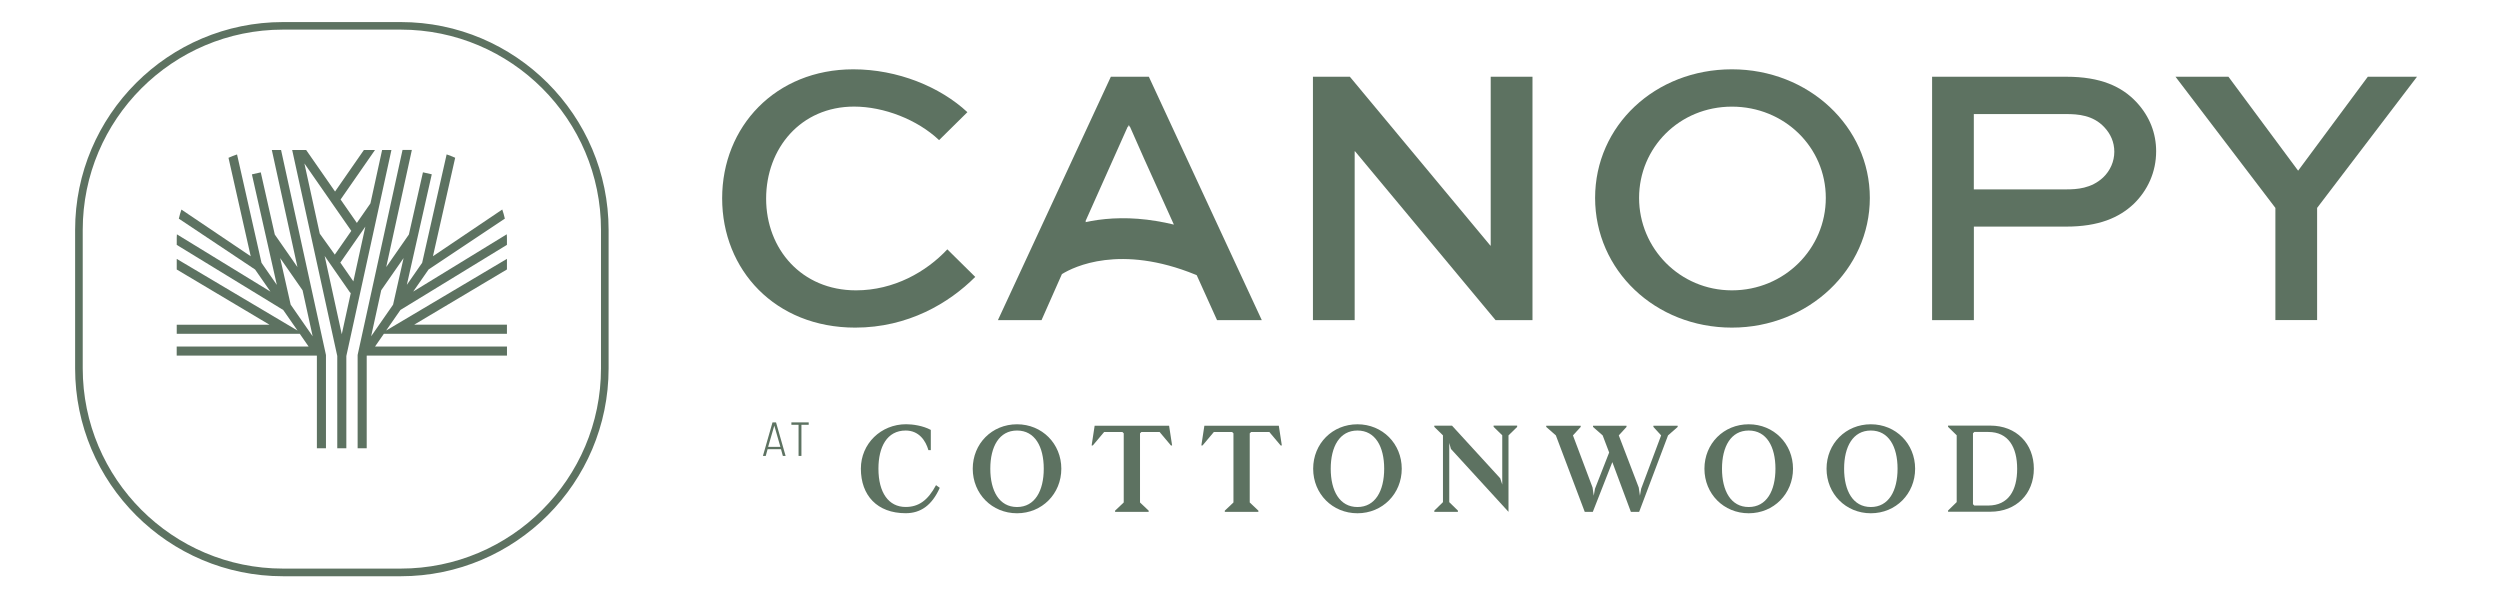
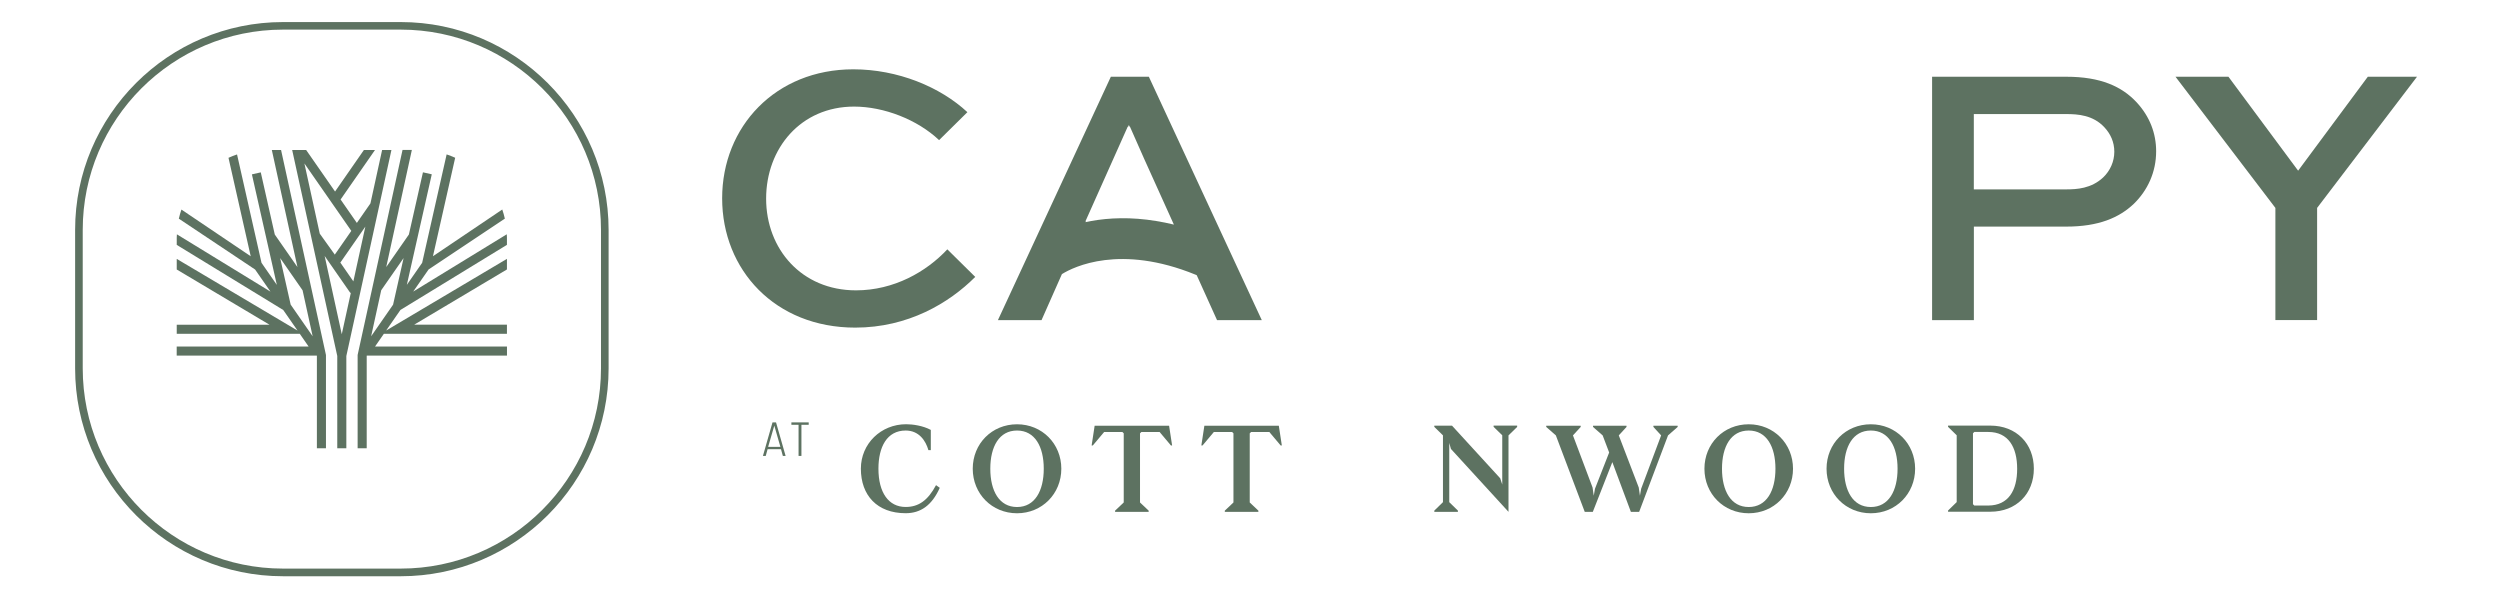
<svg xmlns="http://www.w3.org/2000/svg" id="a" width="488.286" height="117.55" viewBox="0 0 488.286 117.55">
  <defs>
    <style>.cls-1{fill:#5d7261;}</style>
  </defs>
  <path class="cls-1" d="M190.476,54.088c-5.1,5.1-13.1,9.9-23.44,9.9-15.65,0-25.99-11.28-25.99-25.26s10.41-25.19,25.62-25.19c8.66,0,16.96,3.42,22.28,8.37l-5.53,5.46c-4.22-4-10.77-6.55-16.6-6.55-10.41,0-17.18,8.15-17.18,17.98s6.92,17.91,17.55,17.91c7.43,0,13.76-3.64,17.84-8.01l5.46,5.39h-.01Z" />
-   <path class="cls-1" d="M299.316,14.988v47.54h-7.21l-27.45-32.98h-.07v32.98h-8.15V14.988h7.21l27.44,32.98h.07V14.988h8.16Z" />
-   <path class="cls-1" d="M338.266,13.538c15,0,26.94,11.21,26.94,25.12s-11.94,25.33-26.94,25.33-26.72-11.21-26.72-25.33,11.72-25.12,26.72-25.12ZM338.266,56.708c10.27,0,18.34-8.15,18.34-18.05s-8.08-17.83-18.34-17.83-18.13,8.01-18.13,17.83,7.94,18.05,18.13,18.05Z" />
  <path class="cls-1" d="M377.366,62.528V14.988h26.21c6.7,0,10.85,1.89,13.76,5.02,2.55,2.77,3.79,6.04,3.79,9.54,0,4.08-1.67,7.64-4.37,10.27-2.84,2.69-6.84,4.44-13.18,4.44h-18.05v18.27h-8.16ZM385.516,22.278v14.71h18.05c2.04,0,4.88-.15,7.21-2.33,1.38-1.31,2.18-3.13,2.18-5.02s-.73-3.5-1.97-4.81c-2.18-2.33-5.1-2.55-7.43-2.55h-18.05.01Z" />
  <path class="cls-1" d="M472.076,14.988l-19.51,25.62v21.91h-8.15v-21.91l-19.51-25.62h10.34l13.61,18.35,13.61-18.35h9.61Z" />
  <path class="cls-1" d="M224.396,14.988h-7.43l-22.06,47.54h8.52l3.98-8.99s.03-.02.05-.03c2.27-1.4,11.32-5.87,26.05.14.07.03.15.07.23.1l3.97,8.78h8.74l-22.06-47.54h.01ZM225.836,43.168c-4.97-.82-9.23-.63-12.72,0-.38.07-.76.14-1.12.22l.1-.22h-.07l8.23-18.42h.08l.15-.33.15.33h.06l2.76,6.24,5.82,12.88c-1.18-.29-2.33-.52-3.44-.7Z" />
  <path class="cls-1" d="M153.451,89.048h-.55l-.36-1.31h-2.62l-.36,1.31h-.55l1.87-6.55h.69l1.87,6.55h.01ZM151.231,83.128l-1.2,4.15h2.39l-1.19-4.15Z" />
  <path class="cls-1" d="M157.941,82.968h-1.41v6.08h-.56v-6.08h-1.4v-.47h3.38v.47h-.01Z" />
  <path class="cls-1" d="M171.571,91.538c0,4.7,2,7.48,5.32,7.48,2.52,0,4.33-1.27,5.93-4.26l.73.52c-1.55,3.46-3.76,4.96-6.66,4.96-5.57,0-8.75-3.48-8.75-8.7,0-4.89,3.93-8.68,8.84-8.68,1.27,0,3.29.28,4.82,1.11v3.95h-.47c-.52-1.83-1.83-3.83-4.44-3.83-3.65,0-5.32,3.2-5.32,7.46v-.01Z" />
  <path class="cls-1" d="M198.641,100.248c-4.89,0-8.65-3.79-8.65-8.7s3.76-8.68,8.65-8.68,8.65,3.79,8.65,8.68-3.76,8.7-8.65,8.7ZM198.641,84.088c-3.48,0-5.22,3.13-5.22,7.46s1.74,7.48,5.22,7.48,5.22-3.15,5.22-7.48-1.74-7.46-5.22-7.46Z" />
  <path class="cls-1" d="M228.341,83.148l.59,3.86h-.23l-2.21-2.63h-3.57l-.26.26v13.5l1.69,1.6v.24h-6.56v-.24l1.69-1.6v-13.5l-.26-.26h-3.57l-2.21,2.63h-.23l.59-3.86h14.56-.02Z" />
  <path class="cls-1" d="M249.771,83.148l.59,3.86h-.23l-2.21-2.63h-3.57l-.26.26v13.5l1.69,1.6v.24h-6.56v-.24l1.69-1.6v-13.5l-.26-.26h-3.57l-2.21,2.63h-.23l.59-3.86h14.56-.02Z" />
-   <path class="cls-1" d="M265.131,100.248c-4.89,0-8.65-3.79-8.65-8.7s3.76-8.68,8.65-8.68,8.65,3.79,8.65,8.68-3.76,8.7-8.65,8.7ZM265.131,84.088c-3.48,0-5.22,3.13-5.22,7.46s1.74,7.48,5.22,7.48,5.22-3.15,5.22-7.48-1.74-7.46-5.22-7.46Z" />
  <path class="cls-1" d="M296.321,83.148v.24l-1.69,1.65v14.93l-11.24-12.28-.33-1.18v11.57l1.69,1.65v.24h-4.61v-.24l1.69-1.65v-13.05l-1.69-1.65v-.24h3.46l9.41,10.28.4,1.22v-9.62l-1.69-1.65v-.24h4.61l-.01.02Z" />
  <path class="cls-1" d="M327.671,83.148v.24l-1.88,1.65-5.64,14.93h-1.62l-3.62-9.71-3.81,9.71h-1.58l-5.64-14.93-1.88-1.65v-.24h6.73v.24l-1.51,1.65,3.83,10.18.23,1.6.24-1.36,2.77-7.08-1.27-3.34-1.88-1.65v-.24h6.54v.24l-1.51,1.65,3.9,10.18.23,1.6.24-1.36,3.9-10.42-1.51-1.65v-.24h4.74Z" />
  <path class="cls-1" d="M341.551,100.248c-4.89,0-8.65-3.79-8.65-8.7s3.76-8.68,8.65-8.68,8.65,3.79,8.65,8.68-3.76,8.7-8.65,8.7ZM341.551,84.088c-3.48,0-5.22,3.13-5.22,7.46s1.74,7.48,5.22,7.48,5.22-3.15,5.22-7.48-1.74-7.46-5.22-7.46Z" />
  <path class="cls-1" d="M365.401,100.248c-4.89,0-8.65-3.79-8.65-8.7s3.76-8.68,8.65-8.68,8.65,3.79,8.65,8.68-3.76,8.7-8.65,8.7ZM365.401,84.088c-3.48,0-5.22,3.13-5.22,7.46s1.74,7.48,5.22,7.48,5.22-3.15,5.22-7.48-1.74-7.46-5.22-7.46Z" />
  <path class="cls-1" d="M380.481,99.958v-.24l1.69-1.65v-13.05l-1.69-1.65v-.24h8.25c5.1,0,8.51,3.53,8.51,8.42s-3.41,8.4-8.51,8.4h-8.25v.01ZM385.351,98.478l.26.26h2.73c3.93-.02,5.64-2.94,5.64-7.17s-1.72-7.2-5.64-7.2h-2.73l-.26.26s0,13.85,0,13.85Z" />
  <path class="cls-1" d="M54.913,29.299h-1.821l5.006,22.872-4.428-6.362-2.728-12.106v-.04l-1.741.393,4.87,21.588-2.992-4.308-4.781-21.171c-.57.185-1.131.409-1.669.658l4.34,19.23-13.534-9.122c-.201.586-.369,1.179-.505,1.781l14.898,9.932,3,4.316-18.275-11.191c0,.209-.032.409-.032.626v1.436l20.802,12.716,2.792,4.019-23.594-13.999v2.07l18.123,10.79h-18.123v1.773h24.035l1.725,2.487h-25.768v1.773h27.365l.016.072v18.026h1.773v-18.219l-8.769-40.04h.016ZM56.774,59.511l-2.054-9.105,4.38,6.298,1.965,8.977-4.284-6.169h-.008Z" />
  <path class="cls-1" d="M71.655,69.451h27.365v-1.773h-25.768l1.725-2.487h24.035v-1.773h-18.123l18.123-10.79v-2.07l-23.594,13.999,2.792-4.019,20.802-12.716v-1.436c0-.209-.024-.417-.032-.626l-18.275,11.191,3-4.316,14.898-9.932c-.136-.61-.305-1.203-.505-1.781l-13.534,9.122,4.34-19.23c-.546-.249-1.099-.465-1.669-.658l-4.781,21.171-2.992,4.308,4.87-21.588-1.733-.393v.04l-2.736,12.106-4.428,6.362,5.006-22.872h-1.821l-8.769,40.04v18.219h1.773v-18.026l.016-.072h.016ZM74.447,56.704l4.38-6.298-2.054,9.105-4.284,6.169,1.965-8.977h-.008Z" />
  <path class="cls-1" d="M76.453,29.299h-1.821l-2.278,10.421-2.655,3.819-3.177-4.573,6.723-9.675h-2.166l-5.64,8.119-5.648-8.119h-2.728l8.809,40.233v18.026h1.773v-18.018l8.809-40.241v.008ZM71.359,44.261l-2.343,10.694-2.543-3.666,4.886-7.028ZM59.453,31.922l9.162,13.173-3.225,4.637-2.936-4.099s-3-13.71-3-13.71ZM63.408,49.997l4.998,7.188.024.032.104-.072-1.781,8.135-3.345-15.291v.008Z" />
  <path class="cls-1" d="M78.274,112.548h-23.008c-22.383,0-40.594-18.211-40.594-40.594v-27.052C14.672,22.52,32.883,4.309,55.266,4.309h23.008c22.383,0,40.594,18.211,40.594,40.594v27.052c0,22.383-18.211,40.594-40.594,40.594ZM55.266,5.785c-21.564,0-39.109,17.545-39.109,39.109v27.052c0,21.564,17.545,39.109,39.109,39.109h23.008c21.564,0,39.109-17.545,39.109-39.109v-27.052c0-21.564-17.545-39.109-39.109-39.109,0,0-23.008,0-23.008,0Z" />
</svg>